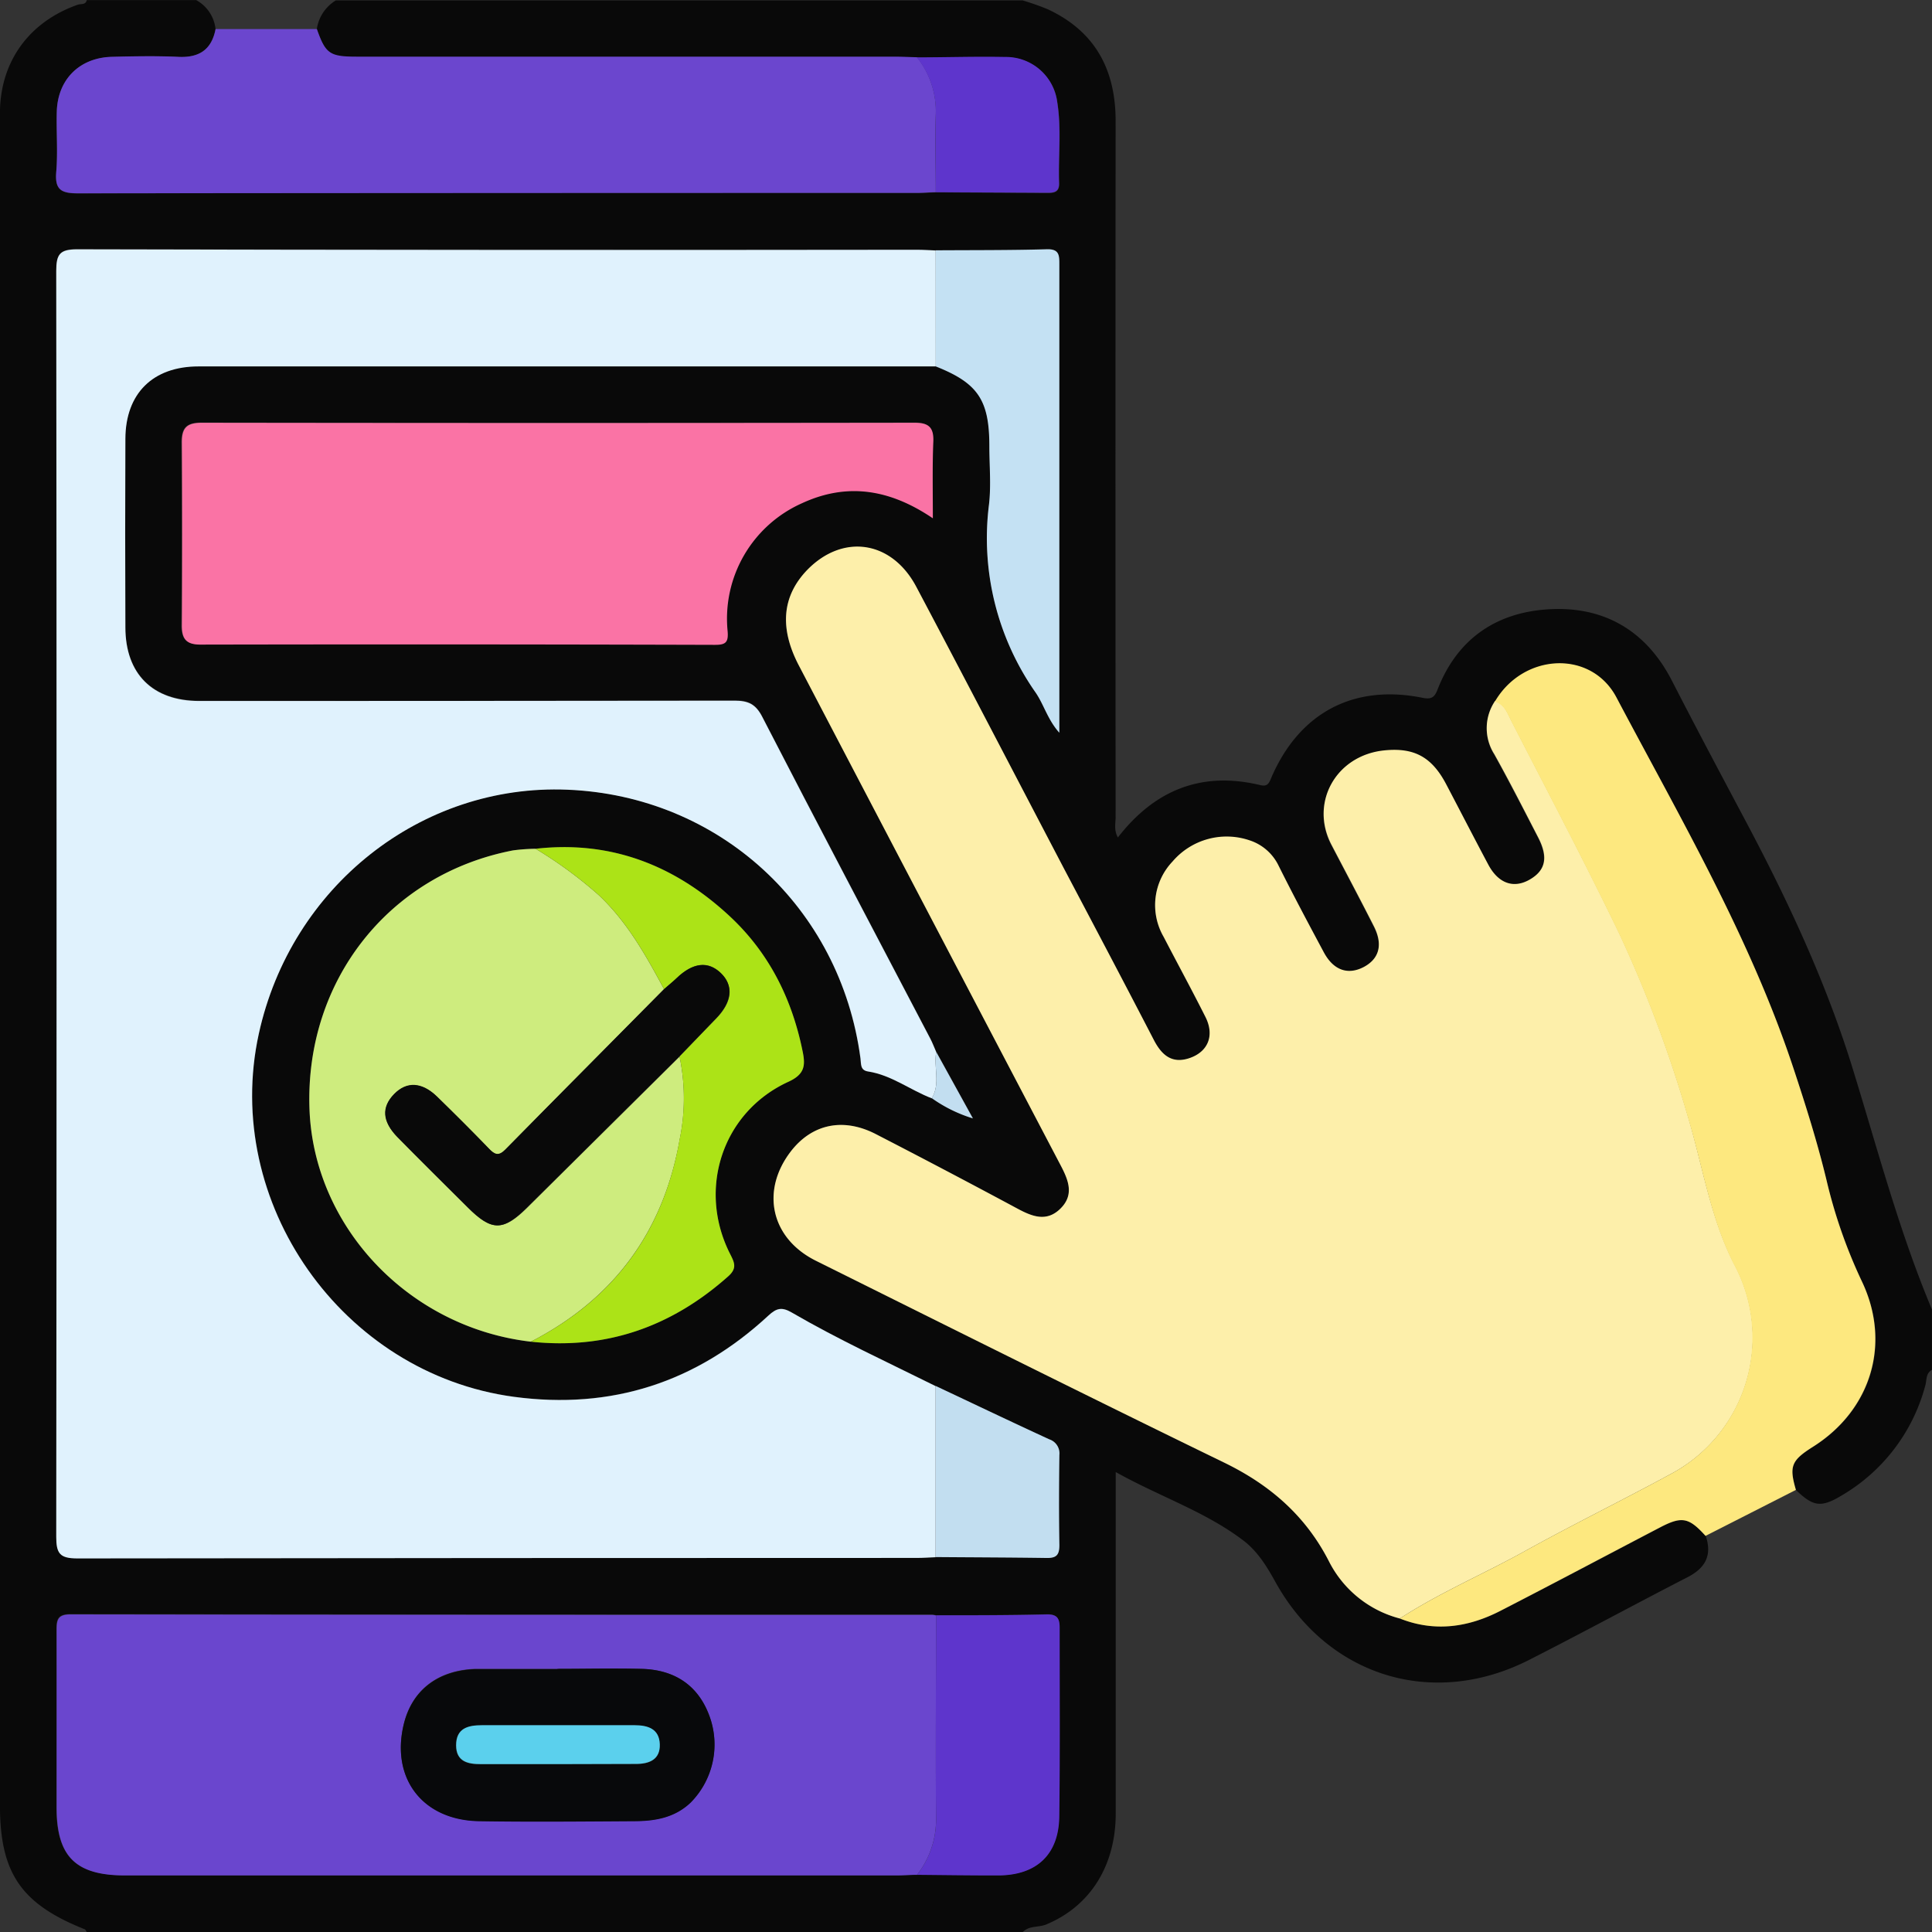
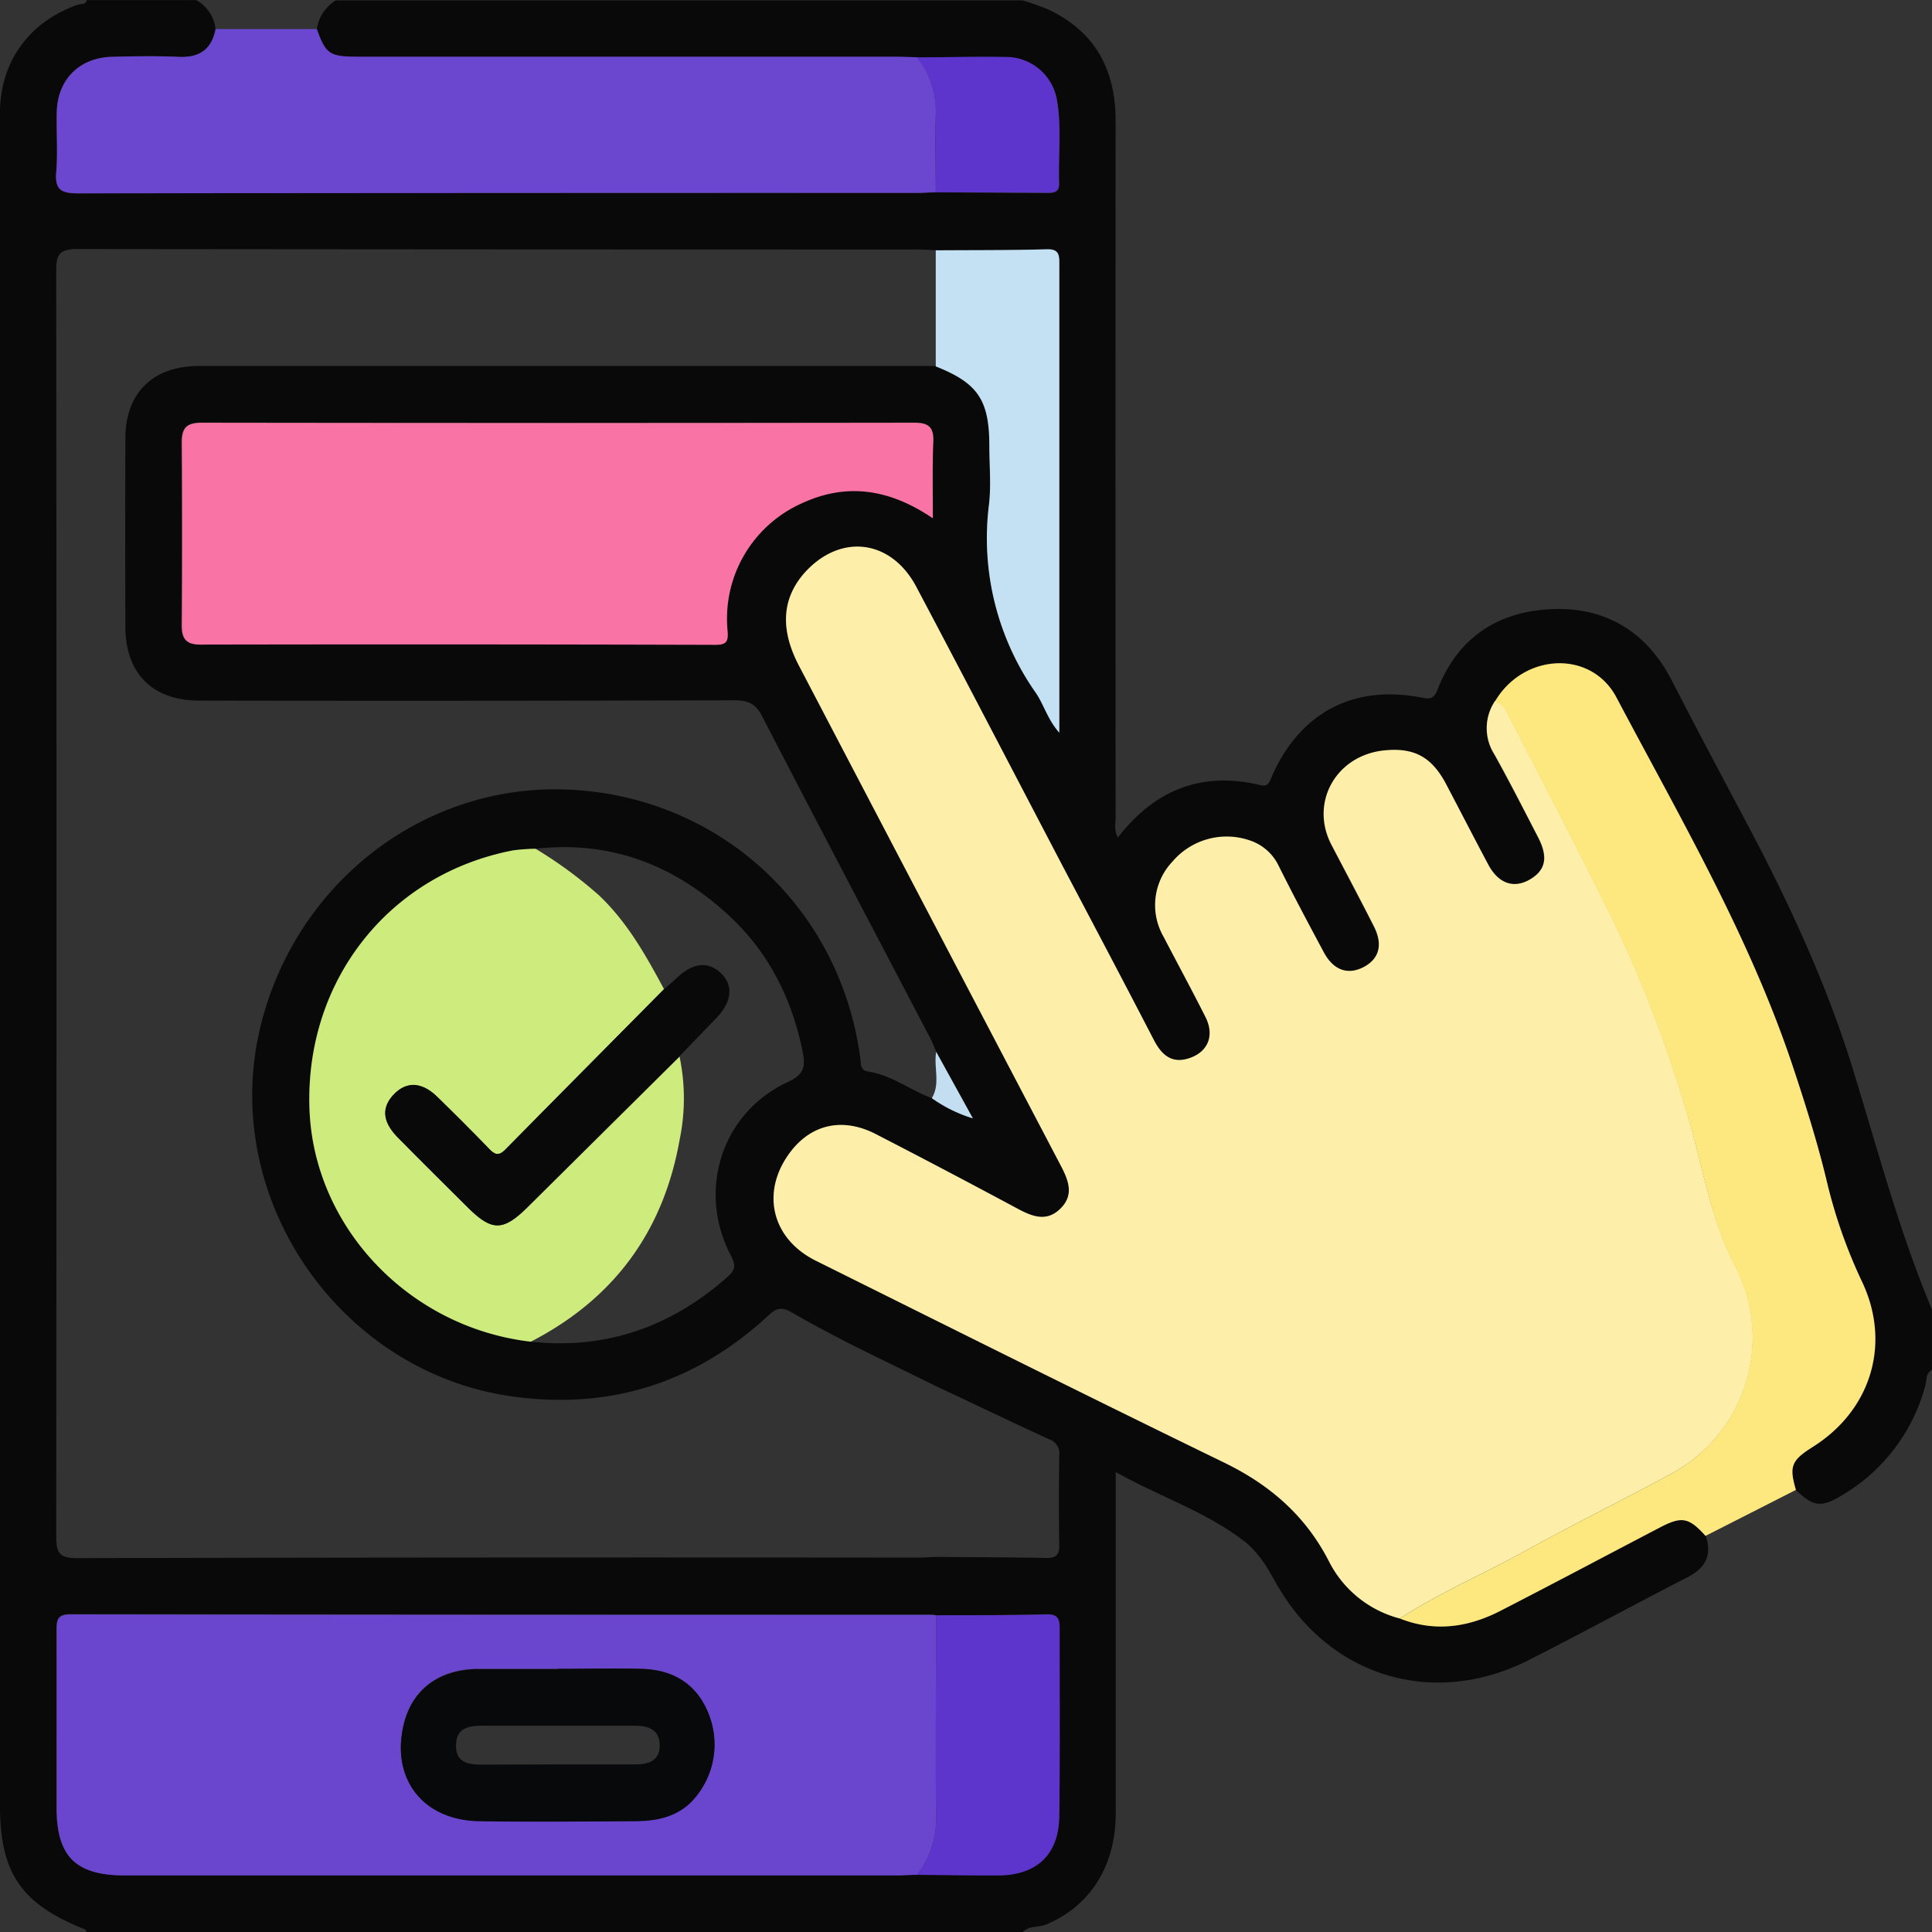
<svg xmlns="http://www.w3.org/2000/svg" id="Layer_1" data-name="Layer 1" viewBox="0 0 384 384.03">
  <rect x="0" y="0" width="384" height="384.03" fill="#333333" stroke="none" />
  <defs>
    <style>.cls-1{fill:#090909;}.cls-2{fill:#e0f2fd;}.cls-3{fill:#fdefaa;}.cls-4{fill:#6a46ce;}.cls-5{fill:#fa73a5;}.cls-6{fill:#6b46ce;}.cls-7{fill:#ceec7e;}.cls-8{fill:#fde87f;}.cls-9{fill:#ace317;}.cls-10{fill:#c4e1f3;}.cls-11{fill:#5e35cc;}.cls-12{fill:#c2def0;}.cls-13{fill:#08090b;}.cls-14{fill:#5bd0ed;}</style>
  </defs>
  <title>booking</title>
  <path class="cls-1" d="M384,260.25v12c-1.3.72-1,2.15-1.36,3.25a36,36,0,0,1-16.52,21.68c-4.14,2.5-5.68,2.29-9.15-1.05-1.37-4.7-.92-5.85,3.37-8.56C372,280.26,376,267,370.07,254.64a101,101,0,0,1-7-20c-1.81-7.51-4.13-14.87-6.56-22.21-8.63-26.06-22.46-49.66-35.2-73.76-5-9.55-18.55-8.82-24.17.84A9.62,9.62,0,0,0,297,150c3,5.44,5.86,11,8.72,16.54,2,3.9,1.44,6.63-1.66,8.39s-6.24.76-8.27-3c-2.81-5.28-5.56-10.6-8.33-15.9s-6.45-7.41-12.39-6.78c-9.58,1-14.81,10.41-10.44,18.76,2.83,5.42,5.7,10.81,8.46,16.26,1.82,3.58,1.06,6.36-2,8s-6.07.7-8-2.91c-3.06-5.71-6.11-11.44-9-17.24a9.74,9.74,0,0,0-5.75-5,14.14,14.14,0,0,0-15.26,4.13,12.58,12.58,0,0,0-1.78,15c2.76,5.32,5.62,10.57,8.31,15.92,1.84,3.67.6,6.82-3.05,8.13s-5.62-.5-7.19-3.51c-5.93-11.39-11.93-22.75-17.89-34.12-9.78-18.66-19.49-37.36-29.35-56-4.88-9.21-14.58-10.63-21.67-3.36-5,5.13-5.58,11.47-1.67,18.95q26,49.71,52.07,99.39c1.54,2.94,2.68,5.81-.07,8.55s-5.62,1.59-8.55,0q-14-7.5-28.13-14.8c-6.56-3.38-12.8-2-17,3.55-5.94,7.84-3.81,17.19,5.07,21.61,27,13.42,54,26.91,81.11,40.1,9.1,4.42,16.18,10.52,20.84,19.59a22,22,0,0,0,14.12,11.42c7,2.76,13.68,1.75,20.12-1.57,10.59-5.44,21.1-11,31.67-16.55,4.31-2.24,5.7-1.95,9,1.71,1.3,3.86-.07,6.39-3.65,8.22-10.53,5.41-20.92,11.07-31.48,16.43-19.14,9.72-40,3.27-50.4-15.5-1.71-3.09-3.55-6.1-6.37-8.24-7.58-5.77-16.63-8.72-25.37-13.61v67.85c0,10.48-5.14,18.46-13.79,22.06-1.55.65-3.42.19-4.71,1.54h-186c-.14-.19-.23-.49-.41-.57C4.19,378.41,0,372.25,0,358.78V22.5C0,12.24,5.8,4.31,15.46.92,16.09.7,17.05,1,17.25,0H39a7.45,7.45,0,0,1,3.85,5.76c-.8,4.16-3.34,5.75-7.51,5.54-4.36-.21-8.74-.13-13.11,0-6.42.17-10.76,4.49-10.94,10.89-.12,4,.23,8-.11,12-.3,3.54,1,4.25,4.33,4.24q83.37-.15,166.75-.08c1.24,0,2.49-.09,3.73-.13l22.1.14c1.36,0,2.51-.08,2.45-1.92-.18-5.36.49-10.75-.36-16.07a10.26,10.26,0,0,0-10.32-9c-5.86-.12-11.73,0-17.59.08-1.5,0-3-.12-4.5-.12H70.91c-5.4,0-6.22-.58-7.94-5.48A8,8,0,0,1,66.76.06h136.5a51,51,0,0,1,5,1.76c9.42,4.39,13.49,12,13.49,22.22q-.06,69.13,0,138.27c0,1.29-.38,2.67.45,4.12,7.33-9.45,16.65-13.21,28.31-10.4,1.57.38,1.79-.57,2.28-1.7,5.59-12.76,16.34-18.4,29.94-15.66,1.7.34,2.37,0,3-1.62,4-10.32,12-15.55,22.69-16s18.88,4.45,23.9,14.23c4.83,9.41,9.8,18.76,14.77,28.11,8.54,16.09,16.2,32.58,21.47,50C373.38,229.09,377.6,245,384,260.25ZM106.46,168.68A37,37,0,0,0,102,169c-24.69,4.74-41.35,25.89-40.48,51.33.81,23.53,19.8,43.52,44,46.32,15,1.62,28-3,39.23-13,1.79-1.6,1.24-2.72.36-4.45-6.54-12.9-1.51-28.2,11.57-34.2,3.25-1.49,3.43-3.22,2.86-6-2.13-10.58-6.79-19.83-14.77-27.16C134,171.9,121.32,167,106.46,168.68ZM186,321a4.57,4.57,0,0,0-.74-.12q-85.65,0-171.28-.09c-2.56,0-2.77,1.1-2.76,3.14.07,11.74,0,23.49,0,35.23,0,9.79,3.77,13.54,13.6,13.54H178.16c1.37,0,2.74-.08,4.11-.12,5.37,0,10.74.13,16.11.12,7.59,0,12-4.12,12.12-11.69.17-12.49,0-25,.08-37.47,0-1.81-.39-2.76-2.47-2.72C200.74,321,193.37,321,186,321Zm-.8-102.79a28.6,28.6,0,0,0,8.17,4L186.09,209c-.4-.9-.74-1.83-1.2-2.7-11.15-21.31-22.35-42.58-33.39-63.94-1.29-2.5-2.76-3.19-5.46-3.19q-53.22.15-106.43.06c-9.27,0-14.65-5.38-14.68-14.65q-.06-18.73,0-37.47c0-9,5.48-14.38,14.54-14.38H186c8.39,3.32,10.66,6.68,10.67,15.83,0,3.87.37,7.78-.07,11.6a53.45,53.45,0,0,0,9.26,37.46c1.62,2.38,2.36,5.33,4.68,7.94V52.5c0-1.78,0-3.09-2.47-3-7.36.2-14.73.16-22.09.21-1.25-.05-2.5-.14-3.74-.14q-83.43,0-166.86-.09c-3.48,0-4.2,1-4.2,4.29q.13,125.79,0,251.59c0,3.31.68,4.32,4.2,4.31q83.43-.19,166.85-.1c1.25,0,2.49-.09,3.74-.14,7.34.06,14.68.07,22,.21,1.94,0,2.61-.58,2.58-2.54-.11-6-.09-12,0-17.93a2.94,2.94,0,0,0-2-3.11c-7.54-3.48-15-7.06-22.57-10.6-9.59-4.77-19.33-9.24-28.6-14.63-1.94-1.12-3-.93-4.66.62-14.31,13.25-31.17,18.74-50.58,16.13C68,273,44.15,239,51.46,205.42c6.41-29.25,32.25-49.7,61.32-48.51,30.13,1.25,54.23,23.34,58.23,53.43.15,1.08-.09,2.36,1.5,2.6C177.21,213.66,180.93,216.64,185.21,218.25Zm.21-115.33c0-5.54-.11-10.41,0-15.27.09-2.81-1-3.67-3.73-3.66q-70.82.09-141.63,0c-2.92,0-4,1-4,3.9q.15,18.17,0,36.34c0,2.66.83,3.85,3.66,3.85q51.14-.09,102.29,0c2.14,0,2.71-.5,2.52-2.73a25.1,25.1,0,0,1,14.79-25.42c9-4.11,17.52-2.8,26.1,3Z" transform="translate(-0.01 0.02)" />
-   <path class="cls-2" d="M186,72.81H39.47c-9.06,0-14.5,5.35-14.54,14.38q-.08,18.74,0,37.47c0,9.27,5.41,14.65,14.68,14.65q53.22,0,106.43-.06c2.7,0,4.17.69,5.46,3.19,11,21.36,22.24,42.63,33.39,63.94.46.87.8,1.8,1.2,2.7-.55,3,.89,6.28-.88,9.2-4.28-1.64-8-4.62-12.67-5.34-1.59-.24-1.35-1.52-1.5-2.6-4-30.09-28.13-52.18-58.27-53.4-29.07-1.19-54.91,19.26-61.32,48.51C44.1,239,68,273,102.14,277.61c19.41,2.61,36.27-2.88,50.58-16.13,1.67-1.55,2.72-1.74,4.66-.62,9.27,5.39,19,9.86,28.6,14.63v34c-1.25.05-2.49.14-3.74.14q-83.42,0-166.85.1c-3.52,0-4.2-1-4.2-4.31q.13-125.79,0-251.59c0-3.34.72-4.3,4.2-4.29q83.43.2,166.86.09c1.24,0,2.49.09,3.74.14Z" transform="translate(-0.01 0.02)" />
  <path class="cls-3" d="M278.24,321.67a22,22,0,0,1-14.12-11.42c-4.66-9.07-11.74-15.17-20.84-19.59-27.13-13.19-54.11-26.68-81.11-40.1-8.88-4.42-11-13.77-5.07-21.61,4.21-5.55,10.45-6.93,17-3.55q14.13,7.28,28.13,14.8c2.93,1.57,5.79,2.72,8.55,0s1.61-5.61.07-8.55Q184.8,182,158.79,132.25c-3.91-7.48-3.32-13.82,1.67-19,7.09-7.27,16.79-5.85,21.67,3.36,9.86,18.62,19.57,37.32,29.35,56,6,11.37,12,22.73,17.89,34.12,1.57,3,3.63,4.78,7.19,3.51s4.89-4.46,3.05-8.13c-2.69-5.35-5.55-10.6-8.31-15.92a12.58,12.58,0,0,1,1.78-15,14.14,14.14,0,0,1,15.29-4.19,9.74,9.74,0,0,1,5.75,5c2.89,5.8,5.94,11.53,9,17.24,1.93,3.61,4.82,4.6,8,2.91,3-1.62,3.79-4.4,2-8-2.76-5.45-5.63-10.84-8.46-16.26-4.37-8.35.86-17.76,10.44-18.76,6-.62,9.51,1.31,12.37,6.76s5.52,10.62,8.33,15.9c2,3.79,5.06,4.86,8.27,3s3.68-4.49,1.66-8.39c-2.86-5.54-5.68-11.1-8.72-16.54a9.62,9.62,0,0,1,.14-10.54c1.91.58,2.49,2.35,3.25,3.85,7.23,14.1,14.63,28.11,21.5,42.38a251.16,251.16,0,0,1,13.51,36c3,10,4.51,20.42,9.38,29.84A30.73,30.73,0,0,1,332,293h0c-9.64,5.23-19.5,10.06-29.09,15.38C294.73,312.9,286.1,316.57,278.24,321.67Z" transform="translate(-0.01 0.02)" />
  <path class="cls-4" d="M182.27,372.62c-1.37,0-2.74.12-4.11.12H24.87c-9.83,0-13.6-3.75-13.6-13.54V324c0-2,.2-3.14,2.76-3.14q85.64.12,171.28.09a4.57,4.57,0,0,1,.74.12c0,13.4-.09,26.81,0,40.21A17.74,17.74,0,0,1,182.27,372.62Zm-71.46-40.94H94.33c-7.43.32-12.5,4.3-14.1,11.1-2.51,10.67,3.79,18.9,14.93,19.12,10.35.2,20.72.09,31.07,0,4.06,0,7.94-.73,11.07-3.71a16.39,16.39,0,0,0,3.64-17.33c-2.32-6-7-9-13.28-9.16C122,331.54,116.42,331.68,110.81,331.68Z" transform="translate(-0.01 0.02)" />
  <path class="cls-5" d="M185.42,103c-8.58-5.82-17.06-7.13-26-3a25.1,25.1,0,0,0-14.79,25.42c.19,2.23-.38,2.74-2.52,2.73Q91,128,39.82,128.1c-2.83,0-3.68-1.19-3.66-3.85q.12-18.16,0-36.34c0-2.93,1-3.9,4-3.9q70.82.1,141.63,0c2.74,0,3.82.85,3.73,3.66C185.31,92.54,185.42,97.41,185.42,103Z" transform="translate(-0.01 0.02)" />
  <path class="cls-6" d="M42.86,5.76H63c1.72,4.9,2.54,5.48,7.94,5.48H177.78c1.5,0,3,.08,4.5.12A17.2,17.2,0,0,1,186,22.83c-.18,5.11,0,10.24,0,15.36-1.24,0-2.49.13-3.73.13q-83.38,0-166.75.08c-3.33,0-4.63-.7-4.33-4.24.34-4,0-8,.11-12,.18-6.4,4.52-10.72,10.94-10.89,4.37-.11,8.75-.19,13.11,0C39.52,11.51,42.06,9.92,42.86,5.76Z" transform="translate(-0.01 0.02)" />
  <path class="cls-7" d="M105.52,266.65c-24.2-2.8-43.19-22.79-44-46.32C60.65,194.89,77.31,173.74,102,169a37,37,0,0,1,4.46-.32,84.63,84.63,0,0,1,12.61,9.26c5.63,5.33,9.32,11.94,12.92,18.64-10.52,10.63-21.06,21.23-31.53,31.91-1.38,1.4-2.15,1-3.28-.2-3.38-3.5-6.83-6.94-10.31-10.33-3-2.88-6.08-3-8.53-.48S76,222.89,79,226c4.63,4.72,9.33,9.36,14,14s7,4.77,11.82,0l30.26-30a40.57,40.57,0,0,1,0,16.57Q130.23,253.9,105.52,266.65Z" transform="translate(-0.01 0.02)" />
  <path class="cls-8" d="M278.24,321.67c7.86-5.1,16.49-8.77,24.66-13.29,9.59-5.32,19.45-10.15,29.09-15.38a30.73,30.73,0,0,0,12.77-41.49c-4.87-9.42-6.33-19.88-9.38-29.84a251.16,251.16,0,0,0-13.51-36c-6.87-14.27-14.27-28.28-21.5-42.38-.76-1.5-1.34-3.27-3.25-3.85,5.62-9.66,19.12-10.39,24.17-.84,12.74,24.1,26.57,47.7,35.2,73.76,2.43,7.34,4.75,14.7,6.56,22.21a101,101,0,0,0,7,20.05c5.9,12.34,1.88,25.62-9.72,32.93-4.29,2.71-4.74,3.86-3.37,8.56L339,305.25c-3.31-3.66-4.7-3.95-9-1.71-10.57,5.51-21.08,11.11-31.67,16.55C291.92,323.42,285.2,324.43,278.24,321.67Z" transform="translate(-0.01 0.02)" />
-   <path class="cls-9" d="M132,196.58c-3.6-6.7-7.29-13.31-12.92-18.64a84.63,84.63,0,0,0-12.61-9.26c14.86-1.69,27.5,3.22,38.31,13.16,8,7.33,12.64,16.58,14.77,27.16.57,2.79.39,4.52-2.86,6-13.08,6-18.11,21.3-11.57,34.2.88,1.73,1.43,2.85-.36,4.45-11.23,10-24.18,14.61-39.23,13q24.74-12.72,29.54-40.11a40.57,40.57,0,0,0,0-16.57c2.41-2.49,4.81-5,7.23-7.49,3.26-3.35,3.6-6.5,1-9.06s-5.59-2.11-8.79,1C133.69,195.15,132.82,195.85,132,196.58Z" transform="translate(-0.01 0.02)" />
  <path class="cls-10" d="M186,72.81V49.74c7.36-.05,14.73,0,22.09-.21,2.49-.07,2.47,1.24,2.47,3v93.09c-2.32-2.61-3.06-5.56-4.68-7.94a53.43,53.43,0,0,1-9.3-37.43c.44-3.82.07-7.73.07-11.6C196.65,79.49,194.38,76.13,186,72.81Z" transform="translate(-0.01 0.02)" />
  <path class="cls-11" d="M182.27,372.62a17.78,17.78,0,0,0,3.79-11.37c-.14-13.4,0-26.81,0-40.21,7.36,0,14.73,0,22.1-.18,2.08,0,2.48.91,2.47,2.72,0,12.49.09,25-.08,37.47-.1,7.57-4.53,11.66-12.12,11.69C193,372.75,187.64,372.67,182.27,372.62Z" transform="translate(-0.01 0.02)" />
-   <path class="cls-12" d="M186,309.46v-34c7.52,3.54,15,7.12,22.57,10.6a2.94,2.94,0,0,1,2,3.11c-.08,6-.1,11.95,0,17.93,0,2-.64,2.58-2.58,2.54C200.66,309.53,193.32,309.52,186,309.46Z" transform="translate(-0.01 0.02)" />
  <path class="cls-11" d="M186,38.19c0-5.12-.13-10.25,0-15.36a17.21,17.21,0,0,0-3.77-11.45c5.86,0,11.73-.2,17.59-.08a10.26,10.26,0,0,1,10.32,9c.85,5.32.18,10.71.36,16.07.06,1.84-1.09,1.94-2.45,1.92Z" transform="translate(-0.01 0.02)" />
  <path class="cls-12" d="M185.21,218.25c1.77-2.92.33-6.15.88-9.2l7.29,13.22A28.4,28.4,0,0,1,185.21,218.25Z" transform="translate(-0.01 0.02)" />
-   <path class="cls-13" d="M110.81,331.68c5.61,0,11.24-.14,16.85,0,6.3.21,11,3.11,13.28,9.16a16.4,16.4,0,0,1-3.64,17.41c-3.13,3-7,3.68-11.07,3.71-10.35.06-20.72.17-31.07,0-11.14-.22-17.44-8.45-14.93-19.12,1.6-6.8,6.67-10.78,14.1-11.1h16.48Zm.15,18.93h15.37c2.68,0,4.88-.8,4.8-3.9s-2.32-3.79-5-3.79H95.78c-2.74,0-5.16.52-5.13,4,0,3.25,2.35,3.73,4.93,3.73Z" transform="translate(-0.01 0.02)" />
+   <path class="cls-13" d="M110.81,331.68c5.61,0,11.24-.14,16.85,0,6.3.21,11,3.11,13.28,9.16a16.4,16.4,0,0,1-3.64,17.41c-3.13,3-7,3.68-11.07,3.71-10.35.06-20.72.17-31.07,0-11.14-.22-17.44-8.45-14.93-19.12,1.6-6.8,6.67-10.78,14.1-11.1h16.48m.15,18.93h15.37c2.68,0,4.88-.8,4.8-3.9s-2.32-3.79-5-3.79H95.78c-2.74,0-5.16.52-5.13,4,0,3.25,2.35,3.73,4.93,3.73Z" transform="translate(-0.01 0.02)" />
  <path class="cls-1" d="M132,196.58c.83-.73,1.7-1.43,2.49-2.2,3.2-3.07,6.26-3.41,8.79-1s2.29,5.71-1,9.06c-2.42,2.49-4.82,5-7.23,7.49l-30.26,30c-4.84,4.8-7,4.81-11.82,0s-9.38-9.31-14-14c-3-3.08-3.18-5.87-.64-8.49s5.56-2.4,8.53.48c3.48,3.39,6.93,6.83,10.31,10.33,1.13,1.17,1.9,1.6,3.28.2C110.93,217.81,121.47,207.25,132,196.58Z" transform="translate(-0.01 0.02)" />
-   <path class="cls-14" d="M111,350.61H95.6c-2.58,0-4.91-.48-4.93-3.73,0-3.43,2.39-4,5.13-4h30.35c2.66,0,4.9.73,5,3.79s-2.12,3.91-4.8,3.9Z" transform="translate(-0.01 0.02)" />
</svg>